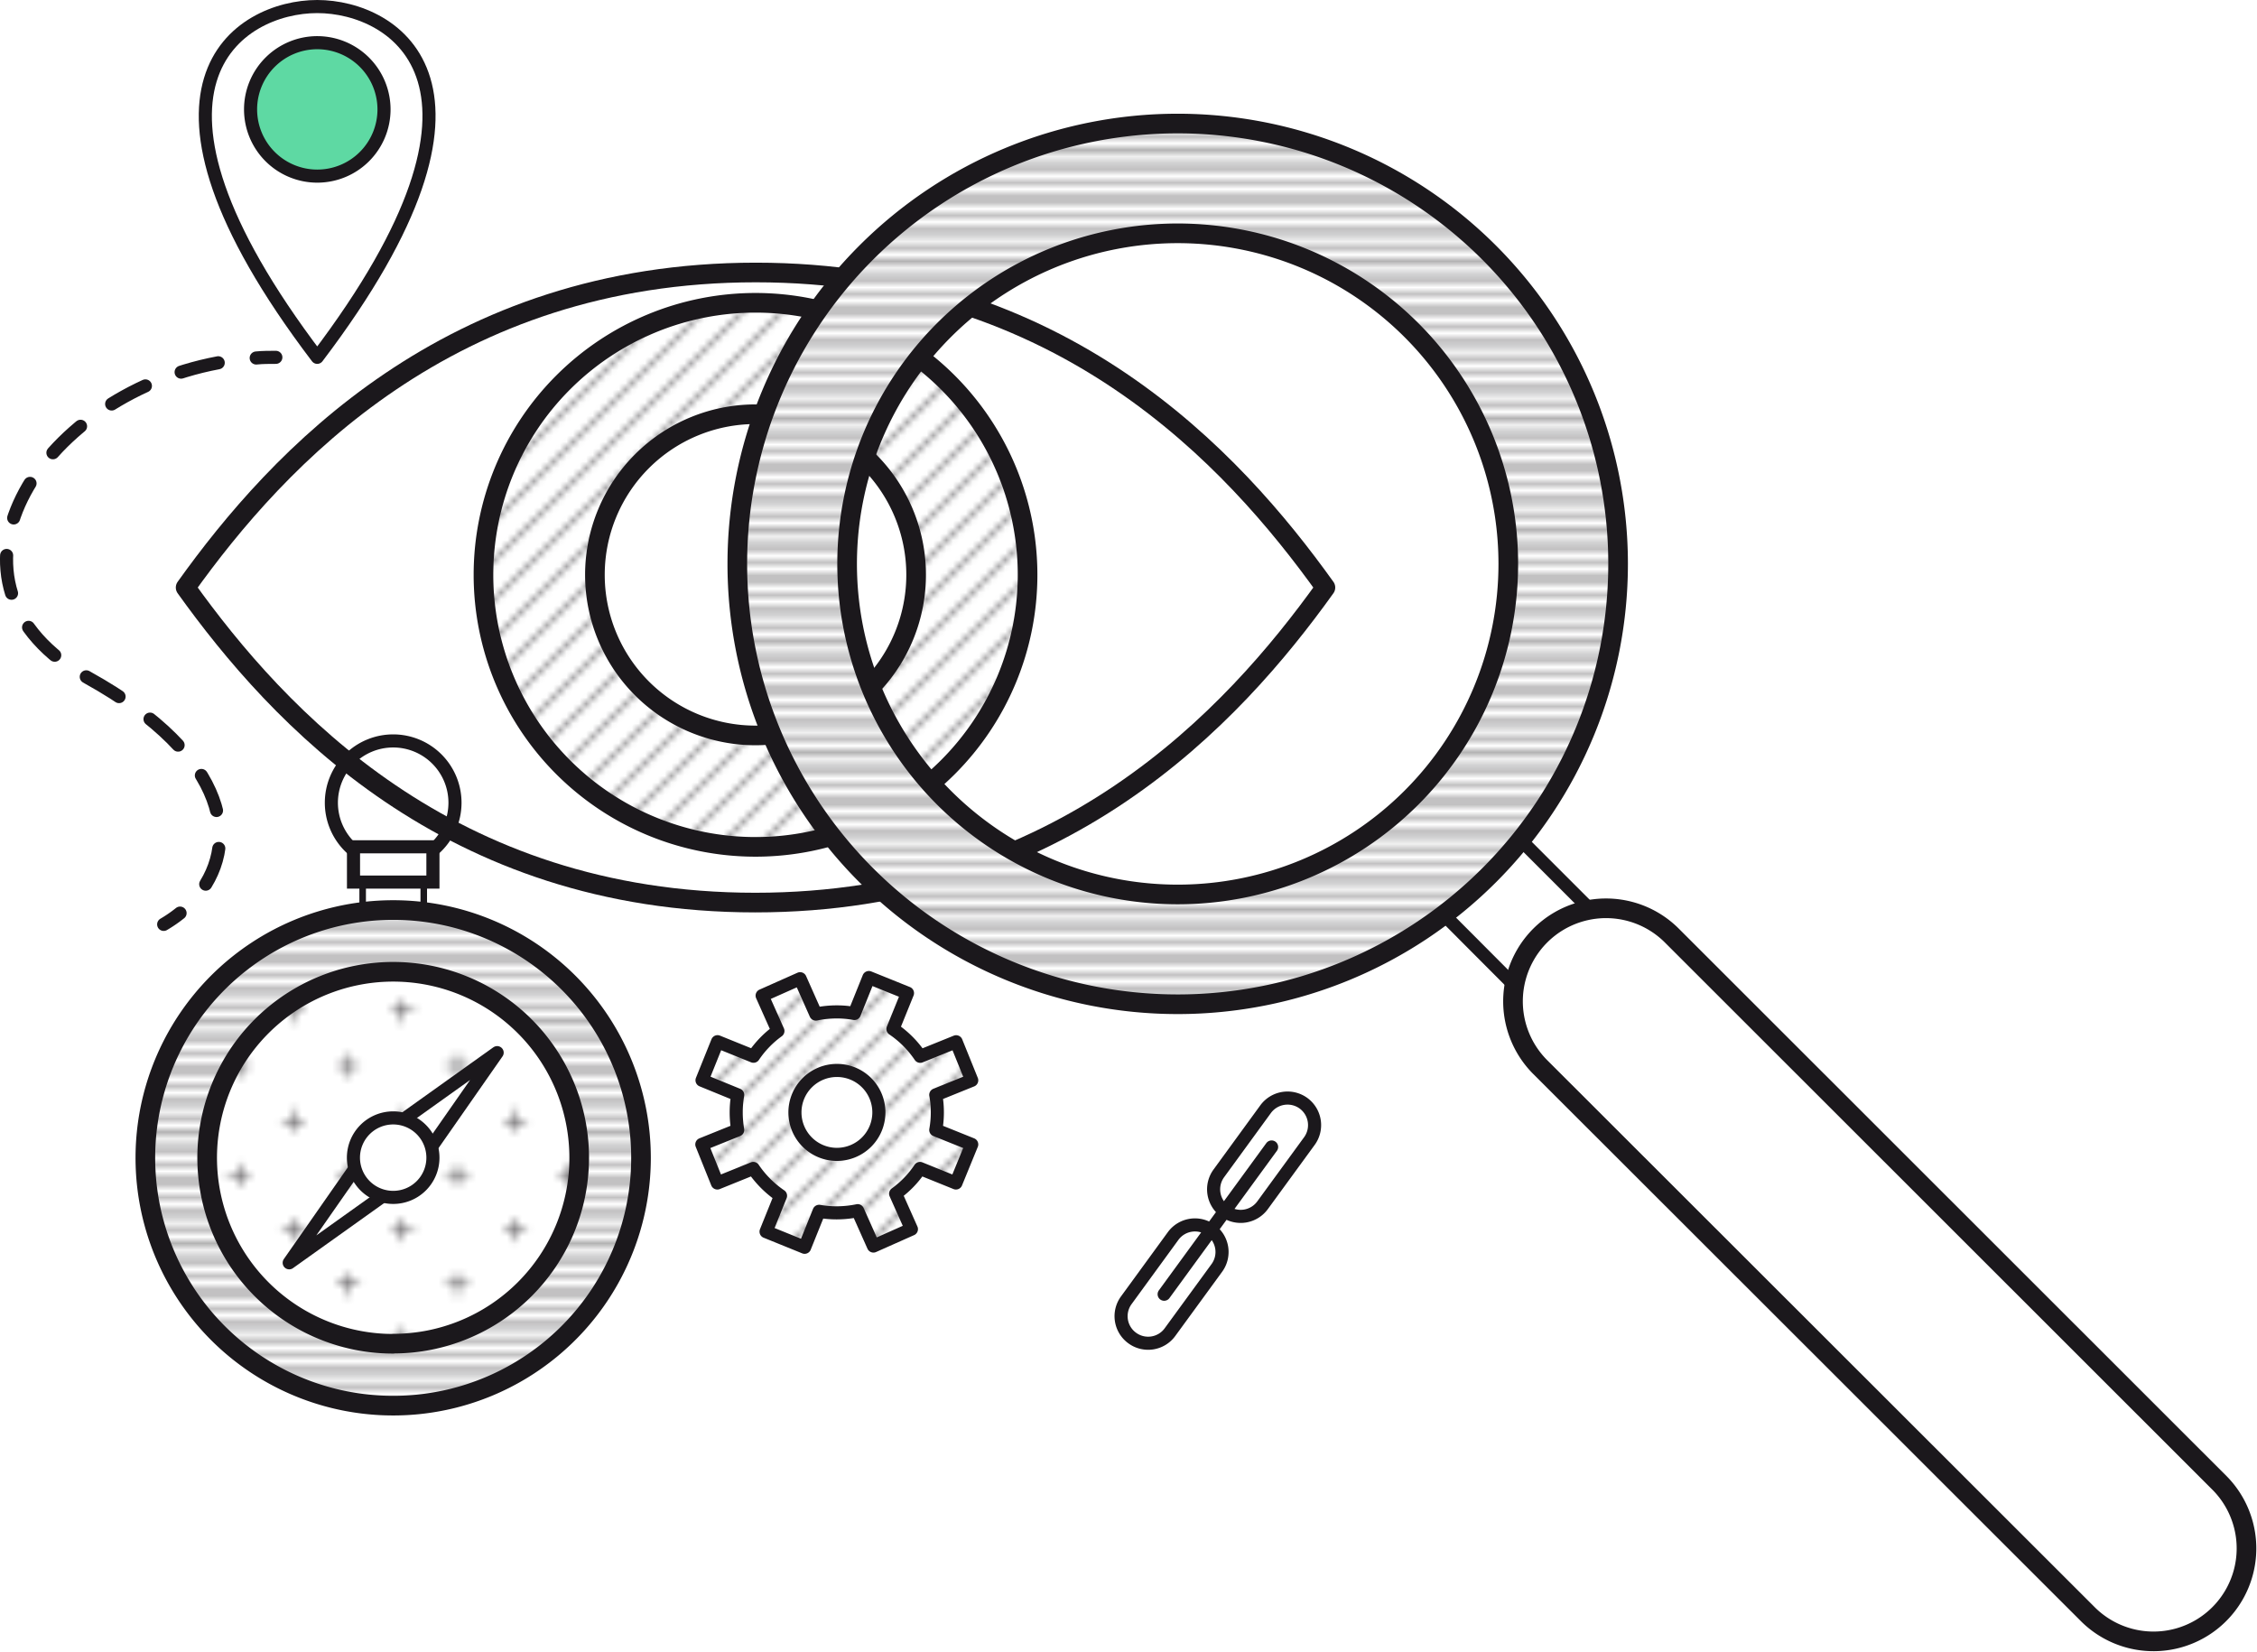
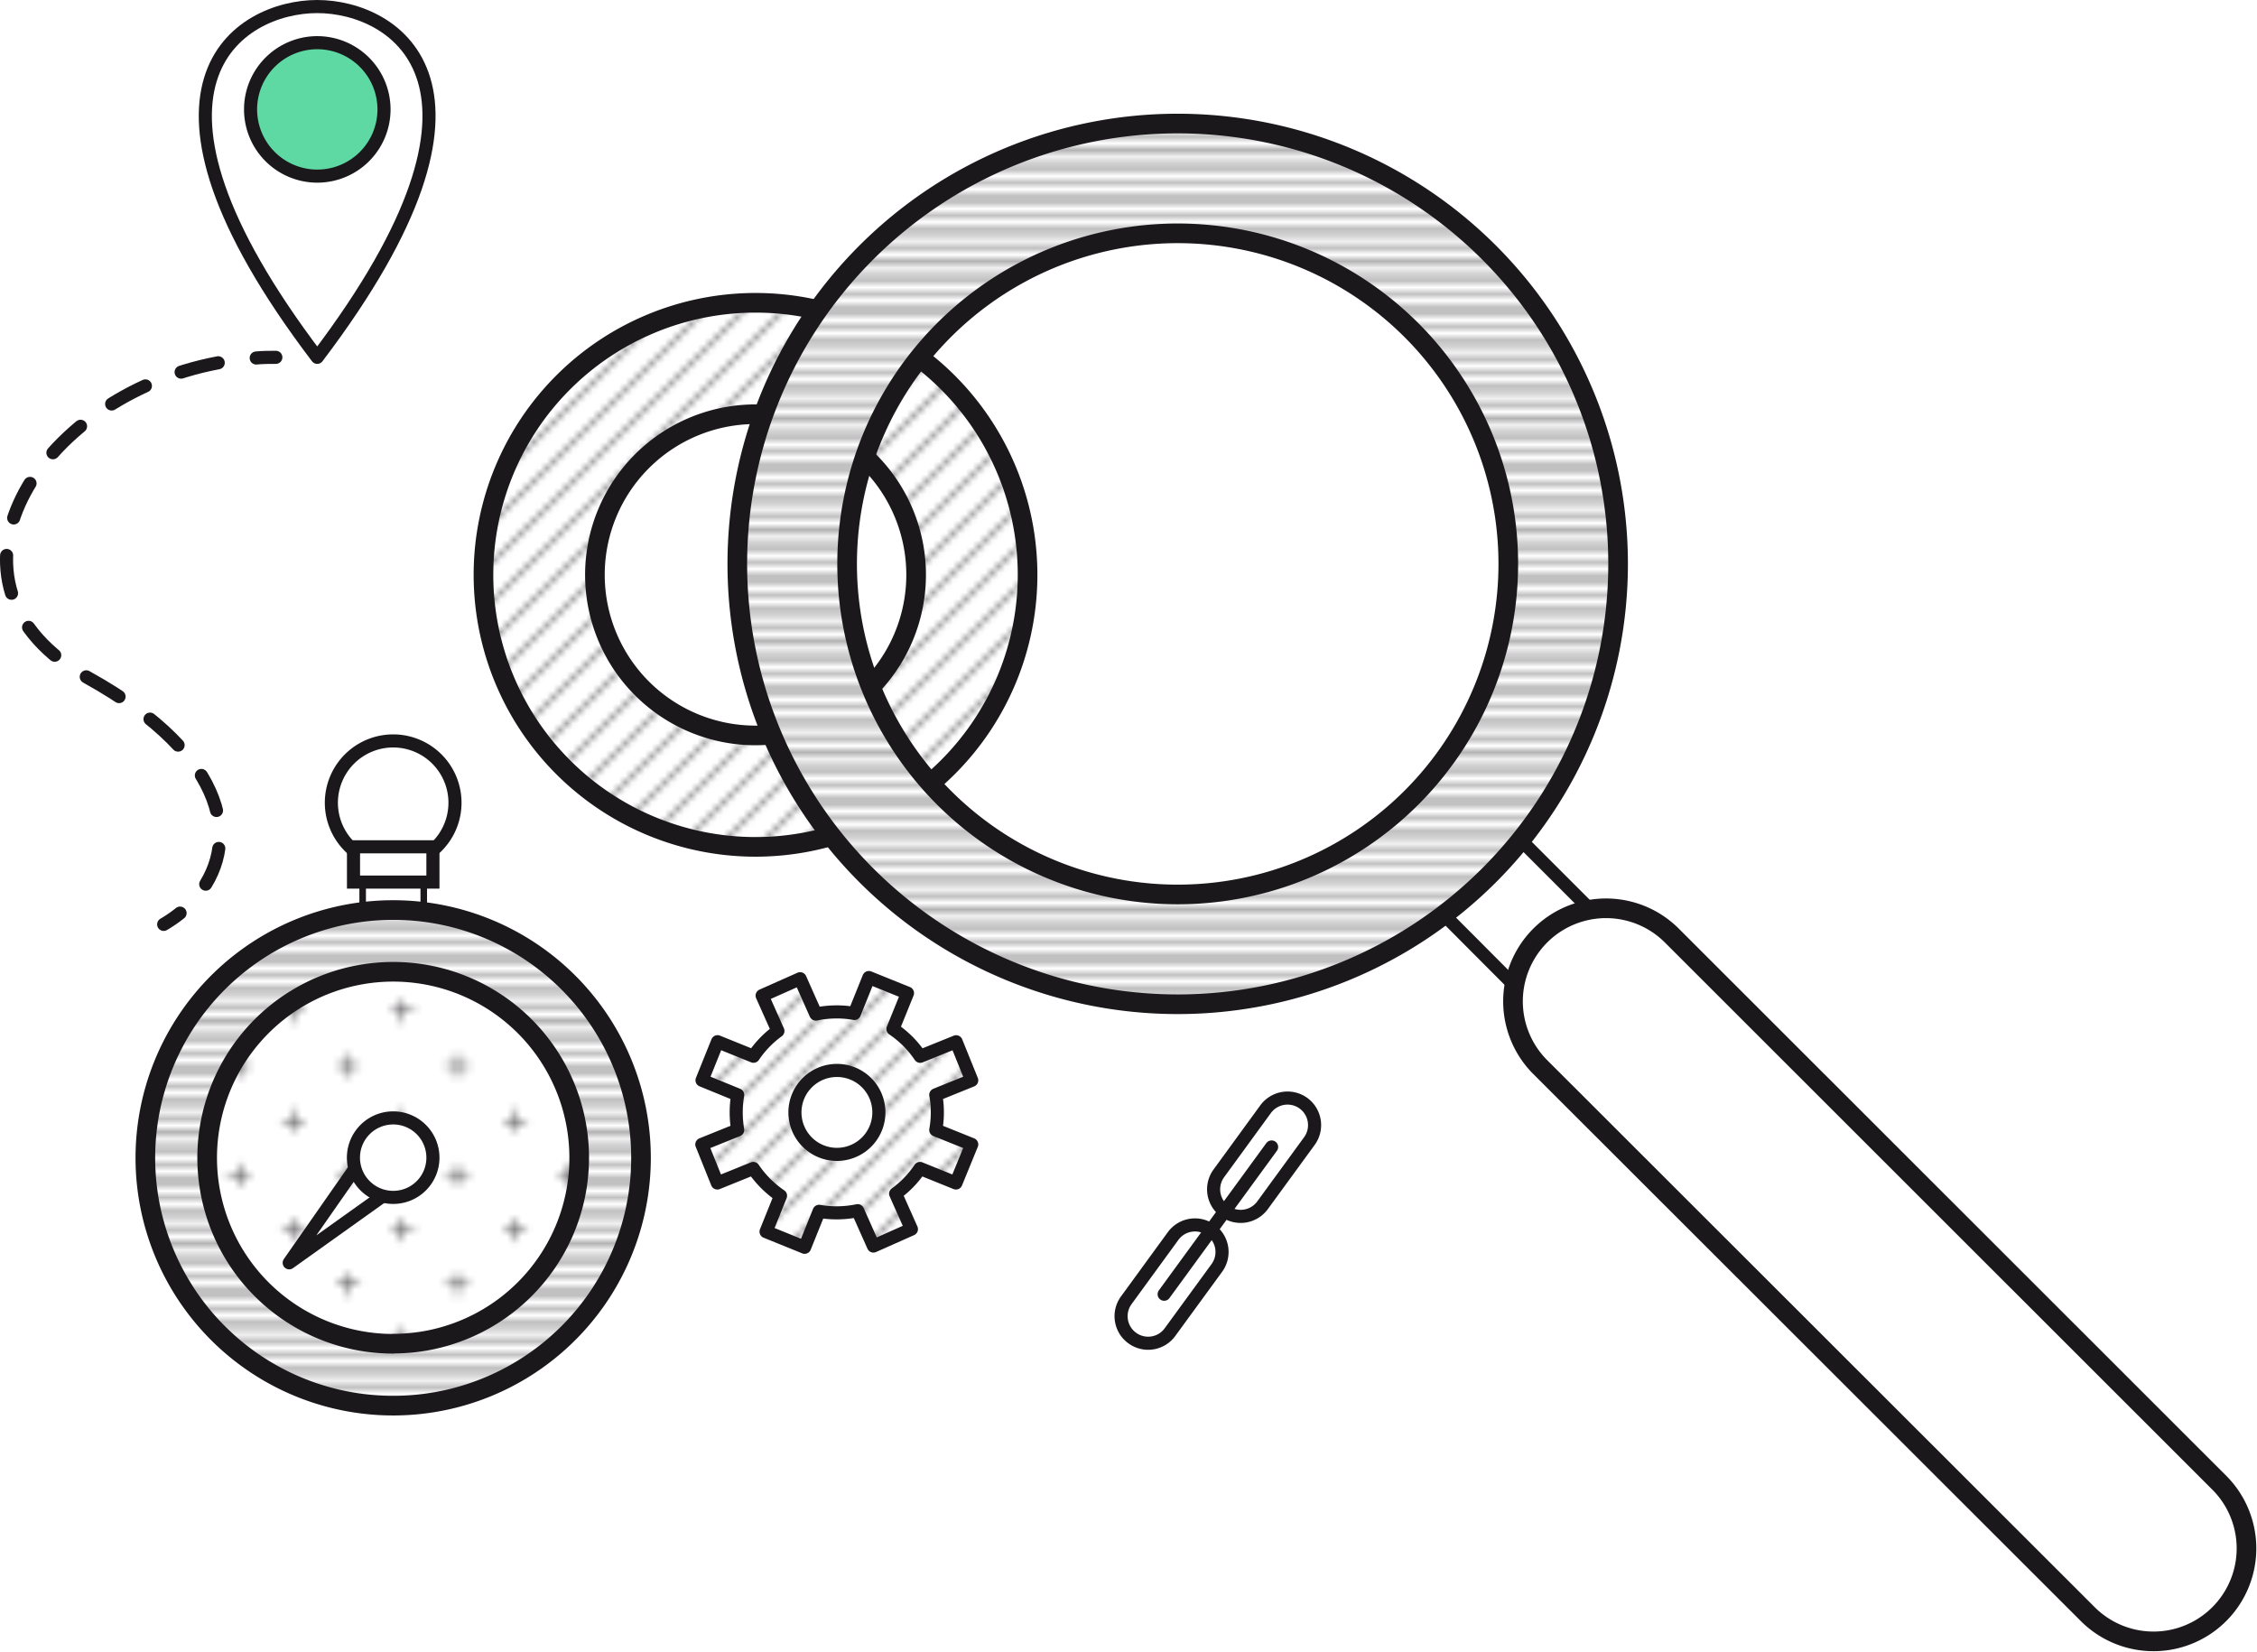
<svg xmlns="http://www.w3.org/2000/svg" id="Ebene_1" data-name="Ebene 1" viewBox="0 0 344.71 252.34">
  <defs>
    <style>.cls-1,.cls-10,.cls-11,.cls-18,.cls-3,.cls-4,.cls-5,.cls-6,.cls-7{fill:none;}.cls-13,.cls-14,.cls-2{fill:#fff;}.cls-10,.cls-11,.cls-12,.cls-13,.cls-14,.cls-15,.cls-16,.cls-17,.cls-18,.cls-19,.cls-3,.cls-4,.cls-5,.cls-6,.cls-7,.cls-9{stroke:#1b181c;}.cls-10,.cls-12,.cls-13,.cls-15,.cls-16,.cls-17,.cls-18,.cls-19,.cls-3,.cls-9{stroke-linejoin:round;}.cls-3,.cls-4,.cls-5,.cls-7{stroke-width:0.3px;}.cls-4{stroke-linejoin:bevel;}.cls-10,.cls-12,.cls-13,.cls-15,.cls-16,.cls-17,.cls-18,.cls-19,.cls-6,.cls-9{stroke-linecap:round;}.cls-6{stroke-width:0.5px;}.cls-7{stroke-linecap:square;}.cls-8{fill:url(#Kreuze);}.cls-12,.cls-19,.cls-9{stroke-width:3px;}.cls-9{fill:url(#USGS_17_Sandiger_trockener_See);}.cls-10,.cls-11,.cls-13,.cls-14,.cls-15,.cls-16,.cls-17,.cls-18{stroke-width:2px;}.cls-11,.cls-14{stroke-miterlimit:10;}.cls-12{fill:url(#USGS_8_Abwasserentsorgung);}.cls-15{fill:url(#Diagonale_Linien);}.cls-16{fill:url(#USGS_17_Sandiger_trockener_See-3);}.cls-17{fill:#5ed9a3;}.cls-18{stroke-dasharray:5.85 5.85;}.cls-19{fill:url(#Diagonale_Linien-3);}</style>
    <pattern id="Kreuze" data-name="Kreuze" width="57.6" height="57.6" patternTransform="matrix(1.16 0 0 1.16 -60.05 411.03)" patternUnits="userSpaceOnUse" viewBox="0 0 57.6 57.6">
      <path class="cls-1" d="M0 0h57.6v57.6H0z" />
      <path class="cls-2" d="M-16 51.6l6 6M-16 57.6l6-6" />
      <path class="cls-5" d="M52.5 3.6h3M38.1 3.6h3M23.7 3.6h3M9.3 3.6h3M45.3 10.8h3M30.9 10.8h3M16.5 10.8h3M2.1 10.8h3M52.5 18h3M38.1 18h3M23.7 18h3M9.3 18h3M45.3 25.2h3M30.9 25.2h3M16.5 25.2h3M2.1 25.2h3M52.5 32.4h3M38.1 32.4h3M23.7 32.4h3M9.3 32.4h3M45.3 39.6h3M30.9 39.6h3M16.5 39.6h3M2.1 39.6h3M52.5 46.8h3M38.1 46.8h3M23.7 46.8h3M9.3 46.8h3M45.3 54h3M30.9 54h3M16.5 54h3M2.1 54h3M-12.3 10.8h3M54 2.1v3M39.6 2.1v3M25.2 2.1v3M10.8 2.1v3M46.8 9.3v3M32.4 9.3v3M18 9.3v3M3.6 9.3v3M54 16.5v3M39.6 16.5v3M25.2 16.5v3M10.8 16.5v3M46.8 23.7v3M32.4 23.7v3M18 23.7v3M3.6 23.7v3M54 30.9v3M39.6 30.9v3M25.2 30.9v3M10.8 30.9v3M46.8 38.1v3M32.4 38.1v3M18 38.1v3M3.6 38.1v3M54 45.3v3M39.6 45.3v3M25.2 45.3v3M10.8 45.3v3M46.8 52.5v3M32.4 52.5v3M18 52.5v3M3.6 52.5v3M-10.8 9.3v3" />
    </pattern>
    <pattern id="USGS_17_Sandiger_trockener_See" data-name="USGS 17 Sandiger trockener See" width="72" height="72" patternTransform="translate(-15.97 532.01)" patternUnits="userSpaceOnUse" viewBox="0 0 72 72">
      <path class="cls-1" d="M0 0h72v72H0z" />
      <path class="cls-6" d="M71 35" />
      <circle class="cls-6" cx="-10" cy="10" r=".38" />
    </pattern>
    <pattern id="USGS_8_Abwasserentsorgung" data-name="USGS 8 Abwasserentsorgung" width="72" height="74.8" patternTransform="translate(-14.97 579.41)" patternUnits="userSpaceOnUse" viewBox="0 0 72 74.8">
      <path class="cls-1" d="M0 0h72v74.8H0z" />
      <path class="cls-7" d="M0 73.95h72M0 72.25h72M0 70.55h72M0 68.85h72M0 67.15h72M0 65.45h72M0 63.75h72M0 62.05h72M0 60.35h72M0 58.65h72M0 56.95h72M0 55.25h72M0 53.55h72M0 51.85h72M0 50.15h72M0 48.45h72M0 46.75h72M0 45.05h72M0 43.35h72M0 41.65h72M0 39.95h72M0 38.25h72M0 36.55h72M0 34.85h72M0 33.15h72M0 31.45h72M0 29.75h72M0 28.05h72M0 26.35h72M0 24.65h72M0 22.95h72M0 21.25h72M0 19.55h72M0 17.85h72M0 16.15h72M0 14.45h72M0 12.75h72M0 11.05h72M0 9.35h72M0 7.65h72M0 5.95h72M0 4.25h72M0 2.55h72M0 .85h72M-21.5 7.65h11.25" />
    </pattern>
    <pattern id="Diagonale_Linien" data-name="Diagonale Linien" width="72" height="72" patternTransform="translate(-89.59 637.18)" patternUnits="userSpaceOnUse" viewBox="0 0 72 72">
      <path class="cls-1" d="M0 0h72v72H0z" />
      <path class="cls-2" d="M-23.75 66l6 6M-23.75 72l6-6" />
      <path class="cls-3" d="M-7.48 10.52l17.99-18M-7.48 16.52l23.99-24M-7.48 22.52l29.99-30M-7.48 28.52l35.99-36M-7.48 34.52l41.99-42M-7.48 40.52l47.99-48M-7.48 46.52l53.99-54M-7.48 52.52l59.99-60M-7.48 58.52l65.99-66M-7.48 64.52l71.99-72M-7.48 70.52l77.99-78M-7.48 76.51L76.51-7.48M-1.48 76.51L76.51-1.48M4.51 76.51l72-71.99M10.51 76.51l66-65.99M16.51 76.51l60-59.99M22.51 76.51l54-53.99M28.51 76.51l48-47.99M34.51 76.51l42-41.99M40.51 76.51l36-35.99M46.51 76.51l30-29.99M52.51 76.51l24-23.99M58.51 76.51l18-17.99M64.51 76.51l12-11.99" />
      <path class="cls-4" d="M-28.75 13.5l10-10" />
    </pattern>
    <pattern id="USGS_17_Sandiger_trockener_See-3" data-name="USGS 17 Sandiger trockener See" width="72" height="72" patternTransform="translate(-71.09 555.98)" patternUnits="userSpaceOnUse" viewBox="0 0 72 72">
-       <path class="cls-1" d="M0 0h72v72H0z" />
      <path class="cls-6" d="M71 35" />
      <circle class="cls-6" cx="-10" cy="10" r=".38" />
    </pattern>
    <pattern id="Diagonale_Linien-3" data-name="Diagonale Linien" width="72" height="72" patternTransform="translate(-14.97 557.01)" patternUnits="userSpaceOnUse" viewBox="0 0 72 72">
      <path class="cls-1" d="M0 0h72v72H0z" />
      <path class="cls-2" d="M-23.75 66l6 6M-23.75 72l6-6" />
      <path class="cls-3" d="M-7.48 10.52l17.99-18M-7.48 16.52l23.99-24M-7.48 22.52l29.99-30M-7.48 28.52l35.99-36M-7.48 34.52l41.99-42M-7.48 40.52l47.99-48M-7.48 46.52l53.99-54M-7.48 52.52l59.99-60M-7.48 58.52l65.99-66M-7.48 64.52l71.99-72M-7.48 70.52l77.99-78M-7.48 76.51L76.51-7.48M-1.48 76.51L76.51-1.48M4.51 76.51l72-71.99M10.51 76.51l66-65.99M16.51 76.51l60-59.99M22.51 76.51l54-53.99M28.51 76.51l48-47.99M34.51 76.51l42-41.99M40.51 76.51l36-35.99M46.51 76.51l30-29.99M52.51 76.51l24-23.99M58.51 76.51l18-17.99M64.51 76.51l12-11.99" />
      <path class="cls-4" d="M-28.75 13.5l10-10" />
    </pattern>
  </defs>
  <title>Zeichenfläche 1</title>
-   <path class="cls-2" d="M60.06 139a37.85 37.85 0 1 0 37.84 37.83A37.84 37.84 0 0 0 60.06 139zM202.43 89.74c-14.12-19.71-40.22-48.12-87-48.12S42.47 70 28.35 89.74c14.12 19.71 40.23 48.12 87 48.12s72.96-28.41 87.08-48.12zM48.45 54.58C80 13 60.41 1 48.45 1s-31.59 12 0 53.58z" />
  <path class="cls-8" d="M60.06 205.23a28.41 28.41 0 1 1 28.4-28.4 28.4 28.4 0 0 1-28.4 28.4z" />
-   <path class="cls-9" d="M202.43 89.74c-14.12-19.71-40.22-48.12-87-48.12S42.47 70 28.35 89.74c14.12 19.71 40.23 48.12 87 48.12s72.96-28.41 87.08-48.12z" />
  <path class="cls-10" d="M192.83 184.09a4.14 4.14 0 0 1-5.78.91 4.14 4.14 0 0 1-.9-5.78l7.15-9.81a4.15 4.15 0 0 1 5.78-.9 4.14 4.14 0 0 1 .9 5.78zM178.69 203.47a4.12 4.12 0 0 1-5.77.9 4.12 4.12 0 0 1-.9-5.77l7.15-9.81a4.13 4.13 0 0 1 5.77-.9 4.13 4.13 0 0 1 .91 5.77zM194.21 175.19l-16.41 22.49" />
  <path class="cls-11" d="M55.89 139.27v-4.54h8.33v4.54" />
  <path class="cls-2" d="M55.89 139.27v-4.54h8.33v4.54" />
  <path class="cls-12" d="M60.06 139a37.85 37.85 0 1 0 37.84 37.83A37.84 37.84 0 0 0 60.06 139zm0 66.25a28.41 28.41 0 1 1 28.4-28.4 28.4 28.4 0 0 1-28.4 28.38z" />
-   <path class="cls-10" d="M57.29 174.09l18.64-13.31-13.11 18.79-5.53-5.48z" />
  <path class="cls-10" d="M62.82 179.57l-18.65 13.31 13.12-18.8 5.53 5.49zM69.49 122.6a9.44 9.44 0 1 1-9.43-9.43 9.44 9.44 0 0 1 9.43 9.43z" />
  <path class="cls-13" d="M60.06 182.89a6.07 6.07 0 1 1 6.06-6.06 6.06 6.06 0 0 1-6.06 6.06z" />
  <path class="cls-14" d="M53.99 129.34h12.13v5.39H53.99z" />
  <path class="cls-2" d="M115.39 46.25a41.55 41.55 0 1 0 41.55 41.55 41.55 41.55 0 0 0-41.55-41.55zm0 66.08a24.53 24.53 0 1 1 24.53-24.53 24.53 24.53 0 0 1-24.53 24.53zM127.81 154.56a14.76 14.76 0 0 1 2.68.24l2.21-5.49 5.9 2.38-2.22 5.48a15.43 15.43 0 0 1 4.16 4.17l5.49-2.22 2.38 5.89-5.49 2.22a14.76 14.76 0 0 1 .24 2.68 14.92 14.92 0 0 1-.24 2.68l5.49 2.21-2.41 5.89-5.49-2.22a15 15 0 0 1-3.72 3.86l2.41 5.41-5.8 2.58-2.41-5.4a16.1 16.1 0 0 1-3.21.33 15.8 15.8 0 0 1-2.68-.23l-2.21 5.49-5.89-2.39 2.21-5.48a15.72 15.72 0 0 1-4.16-4.17l-5.49 2.22-2.37-5.89 5.48-2.21a15.89 15.89 0 0 1-.23-2.68 15.72 15.72 0 0 1 .23-2.68l-5.45-2.23 2.37-5.89 5.49 2.22a15.38 15.38 0 0 1 3.73-3.86l-2.41-5.4 5.8-2.58 2.4 5.4a15.47 15.47 0 0 1 3.21-.33zm0 8.94a6.41 6.41 0 1 0 6.42 6.41 6.4 6.4 0 0 0-6.42-6.41z" />
  <path class="cls-15" d="M127.81 154.56a14.76 14.76 0 0 1 2.68.24l2.21-5.49 5.9 2.38-2.22 5.48a15.43 15.43 0 0 1 4.16 4.17l5.49-2.22 2.38 5.89-5.49 2.22a14.76 14.76 0 0 1 .24 2.68 14.92 14.92 0 0 1-.24 2.68l5.49 2.21-2.41 5.89-5.49-2.22a15 15 0 0 1-3.72 3.86l2.41 5.41-5.8 2.58-2.41-5.4a16.1 16.1 0 0 1-3.21.33 15.8 15.8 0 0 1-2.68-.23l-2.21 5.49-5.89-2.39 2.21-5.48a15.72 15.72 0 0 1-4.16-4.17l-5.49 2.22-2.37-5.89 5.48-2.21a15.89 15.89 0 0 1-.23-2.68 15.72 15.72 0 0 1 .23-2.68l-5.45-2.23 2.37-5.89 5.49 2.22a15.38 15.38 0 0 1 3.73-3.86l-2.41-5.4 5.8-2.58 2.4 5.4a15.47 15.47 0 0 1 3.21-.33zm0 8.94a6.41 6.41 0 1 0 6.42 6.41 6.4 6.4 0 0 0-6.42-6.41z" />
  <path class="cls-16" d="M48.45 54.58C80 13 60.41 1 48.45 1s-31.59 12 0 53.58z" />
  <path class="cls-17" d="M58.65 16.71a10.19 10.19 0 1 1-10.2-10.19 10.2 10.2 0 0 1 10.2 10.19z" />
  <path class="cls-10" d="M42.13 54.58c-1 0-2 0-3 .1" />
  <path class="cls-18" d="M33.33 55.41c-27.71 5.21-45.61 33.85-19.91 48.11 21.91 12.16 23.58 25.75 16.19 33.94" />
  <path class="cls-10" d="M27.5 139.47a21.1 21.1 0 0 1-2.5 1.72" />
  <path class="cls-2" d="M139.92 87.8a24.53 24.53 0 1 1-24.53-24.53 24.53 24.53 0 0 1 24.53 24.53z" />
  <path class="cls-13" d="M237 156.24l-18-18.05 11.57-11.57 18 18A8.18 8.18 0 0 1 237 156.24z" />
  <path class="cls-2" d="M255.33 142.89A14.2 14.2 0 0 0 235.25 163L319 246.68a14.2 14.2 0 0 0 20.08-20.08z" />
  <path class="cls-19" d="M115.39 46.25a41.55 41.55 0 1 0 41.55 41.55 41.55 41.55 0 0 0-41.55-41.55zm0 66.08a24.53 24.53 0 1 1 24.53-24.53 24.53 24.53 0 0 1-24.53 24.53z" />
  <path class="cls-2" d="M179.87 18.87a67.26 67.26 0 1 0 67.26 67.27 67.27 67.27 0 0 0-67.26-67.27zm0 117.75a50.49 50.49 0 1 1 50.49-50.48 50.49 50.49 0 0 1-50.49 50.48z" />
  <path class="cls-12" d="M179.87 18.87a67.26 67.26 0 1 0 67.26 67.27 67.27 67.27 0 0 0-67.26-67.27zm0 117.75a50.49 50.49 0 1 1 50.49-50.48 50.49 50.49 0 0 1-50.49 50.48z" />
  <path class="cls-9" d="M255.33 142.89A14.2 14.2 0 0 0 235.25 163L319 246.68a14.2 14.2 0 0 0 20.08-20.08z" />
</svg>